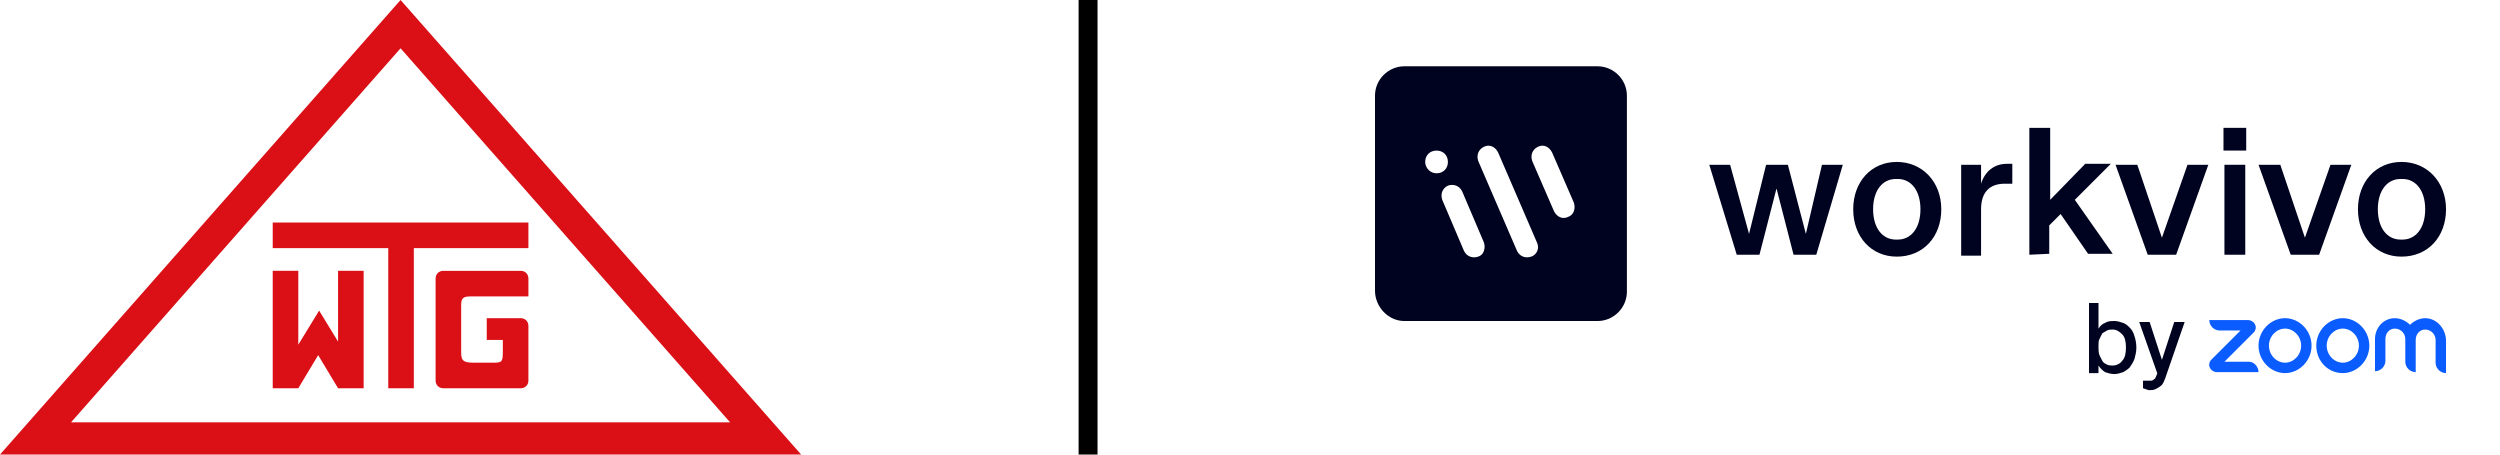
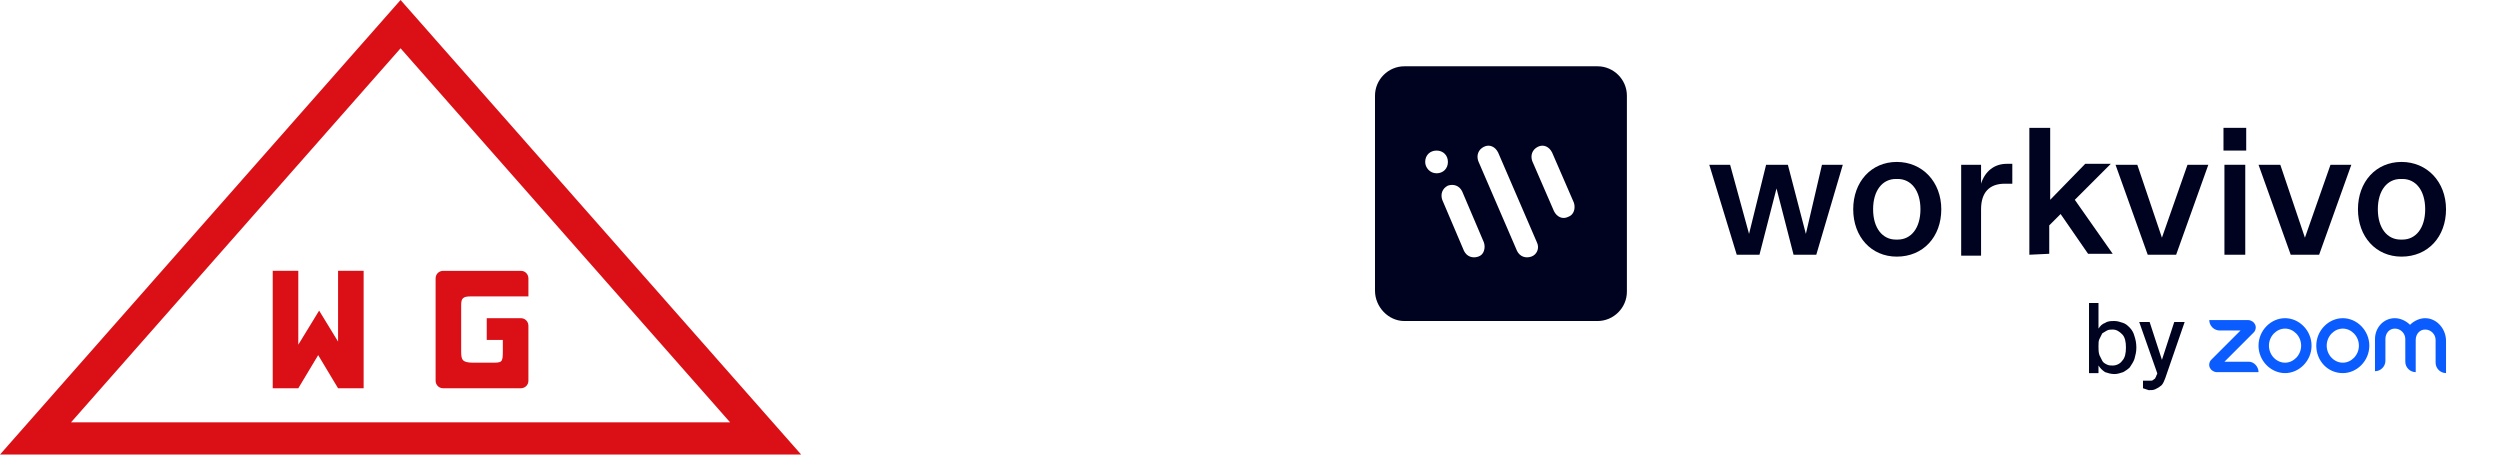
<svg xmlns="http://www.w3.org/2000/svg" version="1.1" id="WTG_Sicherheitssysteme" x="0px" y="0px" viewBox="0 0 264 48" style="enable-background:new 0 0 264 48;" xml:space="preserve">
  <style type="text/css">
	.st0{fill:#DB0F16;}
	.st1{fill:#00031F;}
	.st2{fill:#0B5CFF;}
</style>
-   <path id="Pfad_191" class="st0" d="M28.8,23.5v2.7H41V41h2.7V26.2h12.1v-2.7C55.8,23.5,28.8,23.5,28.8,23.5z" />
  <path id="Pfad_192" class="st0" d="M49.7,31.3h6.1v-1.9c0-0.4-0.3-0.8-0.8-0.8h-8.2c-0.4,0-0.8,0.3-0.8,0.8v10.8  c0,0.4,0.3,0.8,0.8,0.8H55c0.4,0,0.8-0.3,0.8-0.8v-5.8c0-0.4-0.3-0.8-0.8-0.8h-3.6v2.3h1.7v1.2c0,1.2-0.1,1.2-1.2,1.2H50  c-1.2,0-1.3-0.3-1.3-1.2v-4.9C48.7,31.5,48.9,31.3,49.7,31.3" />
  <path id="Pfad_193" class="st0" d="M35.9,36.4l-2.2-3.6l-2.2,3.6v-7.8h-2.7V41h2.7l2.1-3.5l2.1,3.5h2.7V28.6h-2.7v7.8  C35.7,36.4,35.9,36.4,35.9,36.4z" />
  <path id="Pfad_194" class="st0" d="M42.3,0L0,48h84.6L42.3,0z M42.3,5.1l34.8,39.5H7.5L42.3,5.1z" />
-   <rect x="113.9" y="0" width="2" height="48" />
  <g>
    <path class="st1" d="M192.4,17.4h2.2l-2.8,9.5h-2.4l-1.8-7l-1.8,7h-2.4l-2.9-9.5h2.2l2,7.3l1.8-7.3h2.3l1.9,7.3L192.4,17.4   L192.4,17.4L192.4,17.4z" />
    <path class="st1" d="M195.7,22.1c0-2.9,1.9-5,4.6-5c2.7,0,4.7,2.1,4.7,5s-1.9,5-4.7,5C197.6,27.1,195.7,25,195.7,22.1L195.7,22.1z    M200.4,25.3c1.4,0,2.4-1.2,2.4-3.2s-1-3.2-2.4-3.2h-0.2c-1.4,0-2.4,1.2-2.4,3.2s1,3.2,2.4,3.2H200.4z" />
    <path class="st1" d="M207.1,26.9v-9.5h2.1v2c0.4-1.3,1.4-2.1,2.7-2.1h0.6v2.1h-0.8c-1.6,0-2.5,0.9-2.5,2.7v4.9H207.1L207.1,26.9   L207.1,26.9z" />
    <path class="st1" d="M214.3,26.9V13.5h2.2v7.6l3.7-3.8h2.7l-3.8,3.8l4,5.7h-2.6l-2.9-4.2l-1.2,1.2v3L214.3,26.9L214.3,26.9   L214.3,26.9L214.3,26.9z" />
-     <path class="st1" d="M231,17.4h2.2l-3.4,9.5h-3l-3.4-9.5h2.3l2.6,7.7L231,17.4L231,17.4L231,17.4z" />
+     <path class="st1" d="M231,17.4h2.2l-3.4,9.5h-3l-3.4-9.5h2.3l2.6,7.7L231,17.4L231,17.4z" />
    <path class="st1" d="M234.8,15.9v-2.4h2.4v2.4H234.8z M234.9,26.9v-9.5h2.2v9.5H234.9z" />
    <path class="st1" d="M246.1,17.4h2.2l-3.4,9.5h-3l-3.4-9.5h2.3l2.6,7.7L246.1,17.4L246.1,17.4L246.1,17.4z" />
    <path class="st1" d="M249,22.1c0-2.9,1.9-5,4.6-5c2.7,0,4.7,2.1,4.7,5s-1.9,5-4.7,5C250.9,27.1,249,25,249,22.1L249,22.1z    M253.7,25.3c1.4,0,2.4-1.2,2.4-3.2s-1-3.2-2.4-3.2h-0.2c-1.4,0-2.4,1.2-2.4,3.2s1,3.2,2.4,3.2H253.7z" />
    <path class="st1" d="M165.6,22.9c-0.6,0.3-1.2,0-1.5-0.6c0,0,0,0,0,0l-2.3-5.3c-0.2-0.6,0-1.2,0.6-1.5c0.6-0.3,1.2,0,1.5,0.6   l2.3,5.3C166.4,22,166.2,22.7,165.6,22.9L165.6,22.9L165.6,22.9L165.6,22.9z M161.7,27.1c-0.6,0.2-1.2,0-1.5-0.6l-4.1-9.5   c-0.2-0.6,0-1.2,0.6-1.5c0.6-0.3,1.2,0,1.5,0.6v0l4.1,9.5C162.6,26.2,162.3,26.9,161.7,27.1L161.7,27.1L161.7,27.1L161.7,27.1z    M156.7,26.5c-0.1,0.3-0.3,0.5-0.6,0.6c-0.6,0.2-1.2,0-1.5-0.6v0l-2.3-5.4c-0.2-0.6,0-1.2,0.6-1.5c0.6-0.2,1.2,0,1.5,0.6l2.3,5.4   C156.8,25.9,156.8,26.2,156.7,26.5L156.7,26.5L156.7,26.5L156.7,26.5z M150.5,17.1c0-0.7,0.5-1.2,1.2-1.2c0.7,0,1.2,0.5,1.2,1.2   c0,0.7-0.5,1.2-1.2,1.2C151,18.3,150.5,17.7,150.5,17.1z M168.7,7h-20.4c-1.7,0-3.1,1.4-3.1,3.1v20.6c0,1.7,1.4,3.2,3.1,3.2h20.4   c1.7,0,3.1-1.4,3.1-3.1V10.1C171.8,8.4,170.4,7,168.7,7L168.7,7L168.7,7z" />
    <path class="st2" d="M238.5,39.3h-4.4c-0.3,0-0.6-0.2-0.7-0.4c-0.2-0.3-0.1-0.7,0.1-0.9l3.1-3.1h-2.2c-0.6,0-1.1-0.5-1.1-1.1h4.1   c0.3,0,0.6,0.2,0.7,0.4c0.2,0.3,0.1,0.7-0.1,0.9l-3.1,3.1h2.6C238,38.2,238.5,38.7,238.5,39.3L238.5,39.3L238.5,39.3z M256.1,33.6   c-0.6,0-1.2,0.3-1.6,0.7c-0.4-0.4-1-0.7-1.6-0.7c-1.2,0-2.1,1-2.1,2.2v3.4c0.6,0,1.1-0.5,1.1-1.1v-2.3c0-0.6,0.4-1.1,1-1.1   c0.6,0,1.1,0.5,1.1,1.1v2.4c0,0.6,0.5,1.1,1.1,1.1v-3.4c0-0.6,0.4-1.1,1-1.1c0.6,0,1.1,0.5,1.1,1.1v2.4c0,0.6,0.5,1.1,1.1,1.1v-3.4   C258.3,34.7,257.3,33.6,256.1,33.6L256.1,33.6L256.1,33.6z M244.1,36.5c0,1.6-1.3,2.9-2.8,2.9s-2.8-1.3-2.8-2.9s1.3-2.9,2.8-2.9   C242.8,33.6,244.1,34.9,244.1,36.5z M243,36.5c0-1-0.8-1.8-1.7-1.8s-1.7,0.8-1.7,1.8s0.8,1.8,1.7,1.8S243,37.5,243,36.5z    M250.2,36.5c0,1.6-1.3,2.9-2.8,2.9c-1.6,0-2.8-1.3-2.8-2.9s1.3-2.9,2.8-2.9C248.9,33.6,250.2,34.9,250.2,36.5z M249.1,36.5   c0-1-0.8-1.8-1.7-1.8s-1.7,0.8-1.7,1.8s0.8,1.8,1.7,1.8C248.3,38.3,249.1,37.5,249.1,36.5z" />
    <path class="st1" d="M221.6,36.6c0,0.3,0,0.6,0.1,0.9c0.1,0.2,0.2,0.4,0.3,0.6s0.3,0.3,0.5,0.4c0.2,0.1,0.4,0.1,0.6,0.1   c0.4,0,0.8-0.2,1-0.5c0.3-0.3,0.4-0.8,0.4-1.4s-0.1-1.1-0.4-1.4c-0.3-0.3-0.6-0.5-1-0.5c-0.2,0-0.4,0-0.6,0.1   c-0.2,0.1-0.3,0.2-0.5,0.3c-0.1,0.2-0.2,0.4-0.3,0.6C221.6,36,221.6,36.2,221.6,36.6L221.6,36.6z M221.6,32v2.7   c0.2-0.3,0.4-0.5,0.7-0.6c0.3-0.2,0.6-0.2,1-0.2c0.3,0,0.6,0.1,0.9,0.2c0.3,0.1,0.5,0.3,0.7,0.5c0.2,0.2,0.4,0.5,0.5,0.9   c0.1,0.3,0.2,0.7,0.2,1.2s-0.1,0.8-0.2,1.2c-0.1,0.3-0.3,0.6-0.5,0.9c-0.2,0.2-0.5,0.4-0.7,0.5c-0.3,0.1-0.6,0.2-0.9,0.2   c-0.4,0-0.7-0.1-1-0.2c-0.3-0.2-0.5-0.4-0.7-0.7v0.8h-1V32L221.6,32L221.6,32z M226.3,41v-0.8h0.4c0.1,0,0.3,0,0.4,0   c0.1,0,0.2,0,0.3-0.1c0.1-0.1,0.2-0.1,0.2-0.2c0.1-0.1,0.1-0.3,0.2-0.4l0-0.1l-1.9-5.4h1.1l1.3,4l1.3-4h1.1l-1.9,5.5   c-0.1,0.3-0.2,0.6-0.3,0.8c-0.1,0.2-0.2,0.4-0.4,0.5c-0.1,0.1-0.3,0.2-0.5,0.3c-0.2,0.1-0.4,0.1-0.7,0.1L226.3,41L226.3,41z" />
  </g>
</svg>